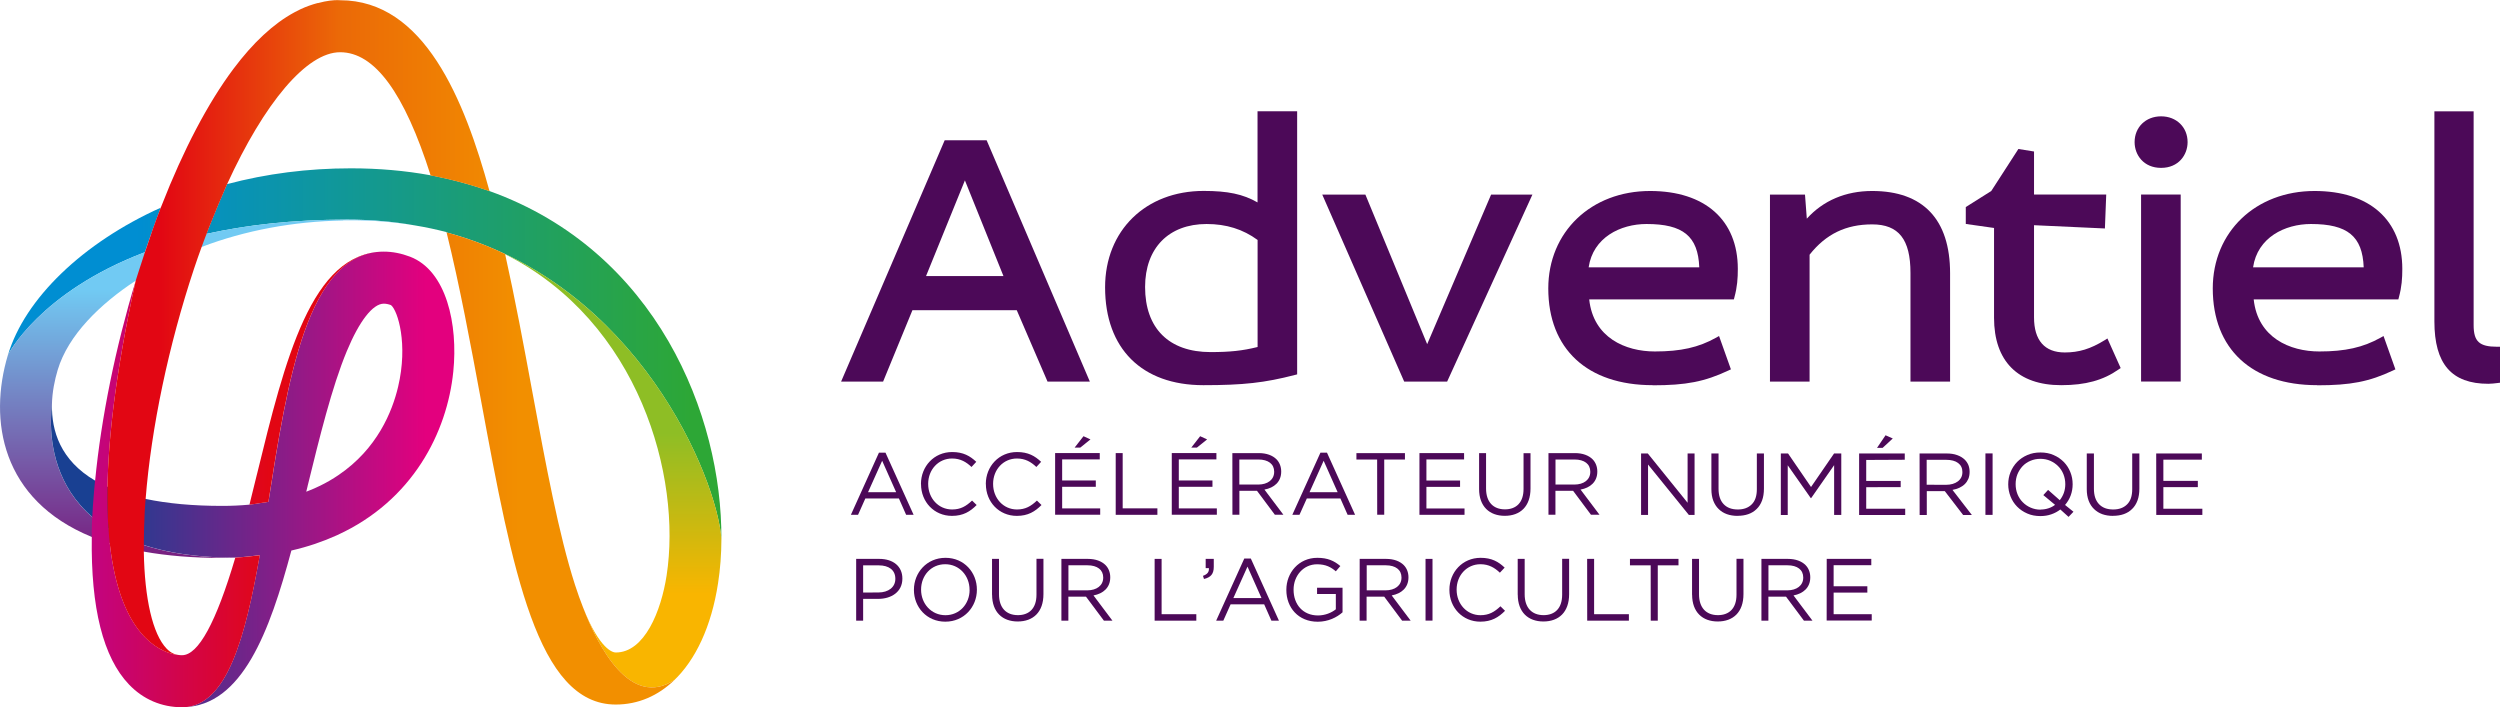
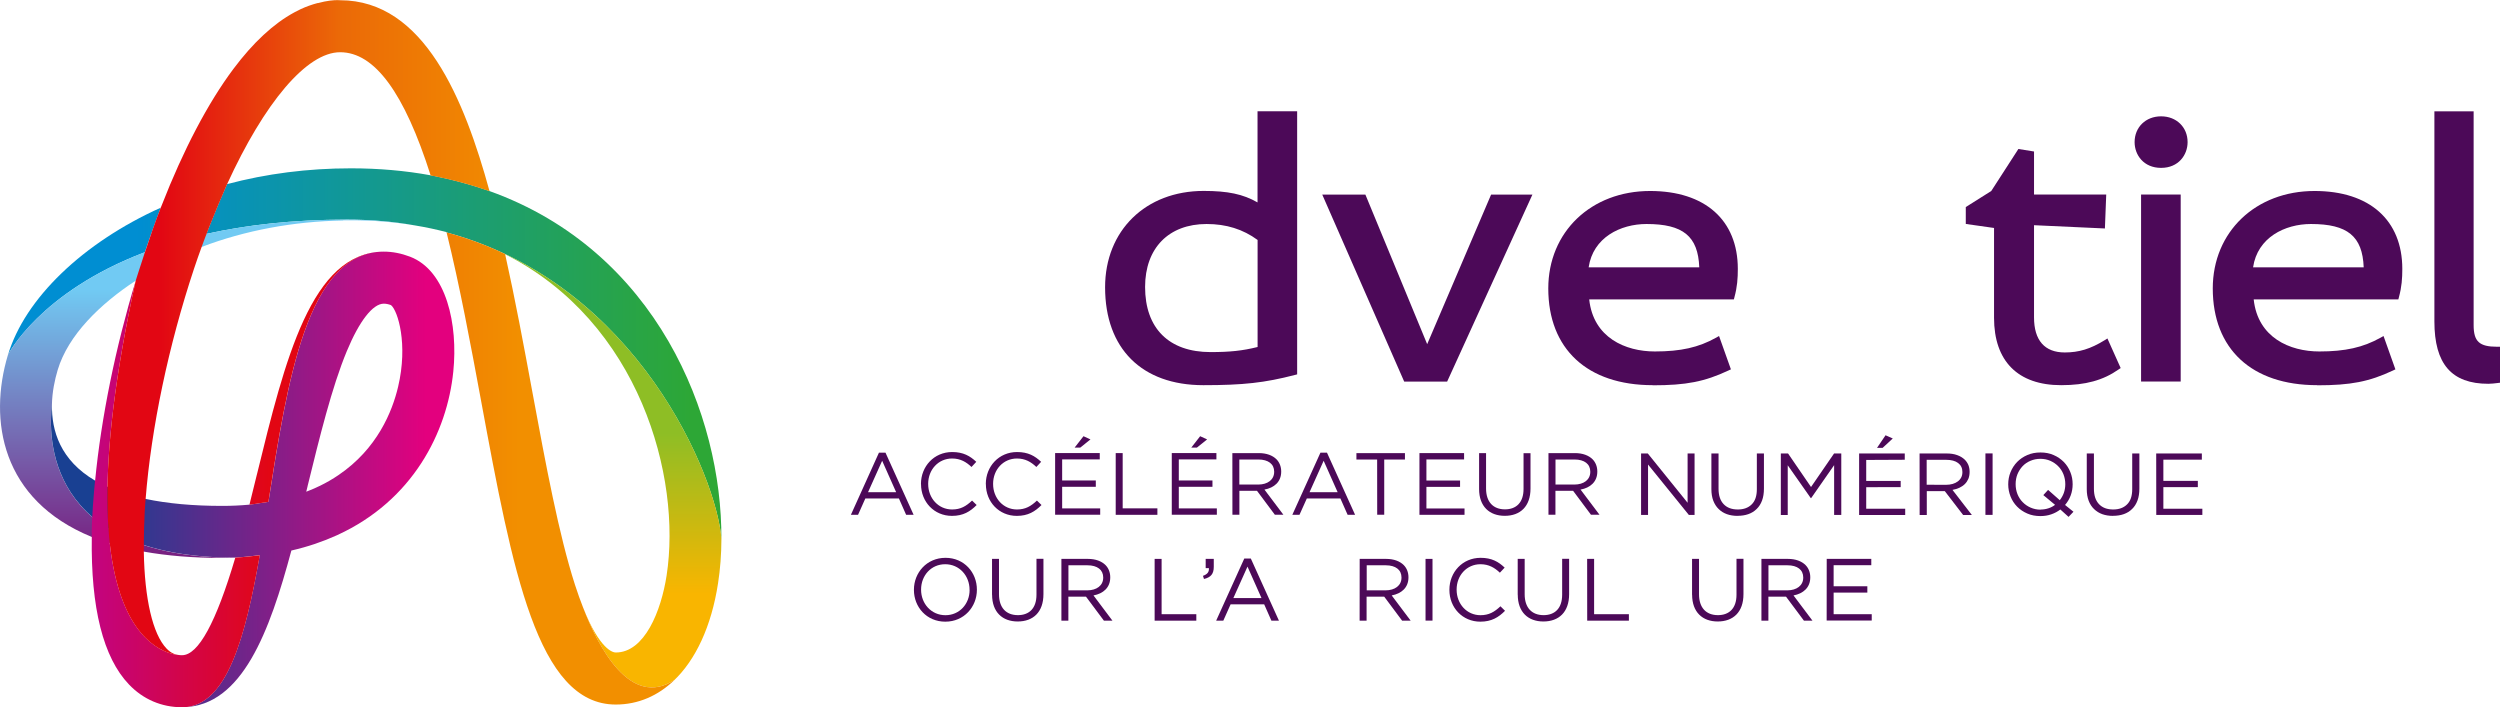
<svg xmlns="http://www.w3.org/2000/svg" id="svg90821" version="1.1" viewBox="0 0 39.82 11.265" height="11.265mm" width="39.82mm">
  <defs id="defs90815">
    <linearGradient x1="0" y1="0" x2="1" y2="0" gradientUnits="userSpaceOnUse" gradientTransform="matrix(10.891,0,0,10.891,-123.557,289.759)" spreadMethod="pad" id="linearGradient59336">
      <stop style="stop-opacity:1;stop-color:#008ed2" offset="0" id="stop59328" />
      <stop style="stop-opacity:1;stop-color:#008ed2" offset="0.189" id="stop59330" />
      <stop style="stop-opacity:1;stop-color:#2da736" offset="1" id="stop59332" />
      <stop style="stop-opacity:1;stop-color:#2da736" offset="1" id="stop59334" />
    </linearGradient>
    <linearGradient x1="0" y1="0" x2="1" y2="0" gradientUnits="userSpaceOnUse" gradientTransform="matrix(10.891,0,0,10.891,-123.557,290.91)" spreadMethod="pad" id="linearGradient59356">
      <stop style="stop-opacity:1;stop-color:#008ed2" offset="0" id="stop59348" />
      <stop style="stop-opacity:1;stop-color:#008ed2" offset="0.189" id="stop59350" />
      <stop style="stop-opacity:1;stop-color:#2da736" offset="1" id="stop59352" />
      <stop style="stop-opacity:1;stop-color:#2da736" offset="1" id="stop59354" />
    </linearGradient>
    <linearGradient x1="0" y1="0" x2="1" y2="0" gradientUnits="userSpaceOnUse" gradientTransform="matrix(0,4.249,-4.249,0,-120.364,289.814)" spreadMethod="pad" id="linearGradient59468">
      <stop style="stop-opacity:1;stop-color:#71caf3" offset="0" id="stop59460" />
      <stop style="stop-opacity:1;stop-color:#71caf3" offset="0.018" id="stop59462" />
      <stop style="stop-opacity:1;stop-color:#782181" offset="0.991" id="stop59464" />
      <stop style="stop-opacity:1;stop-color:#782181" offset="1" id="stop59466" />
    </linearGradient>
    <linearGradient x1="0" y1="0" x2="1" y2="0" gradientUnits="userSpaceOnUse" gradientTransform="matrix(5.261,0,0,5.261,-122.085,292.916)" spreadMethod="pad" id="linearGradient59488">
      <stop style="stop-opacity:1;stop-color:#194092" offset="0" id="stop59480" />
      <stop style="stop-opacity:1;stop-color:#194092" offset="0.012" id="stop59482" />
      <stop style="stop-opacity:1;stop-color:#e3007e" offset="0.986" id="stop59484" />
      <stop style="stop-opacity:1;stop-color:#e3007e" offset="1" id="stop59486" />
    </linearGradient>
    <linearGradient x1="0" y1="0" x2="1" y2="0" gradientUnits="userSpaceOnUse" gradientTransform="matrix(2.834,0,0,2.834,-122.192,291.303)" spreadMethod="pad" id="linearGradient59506">
      <stop style="stop-opacity:1;stop-color:#c3047f" offset="0" id="stop59500" />
      <stop style="stop-opacity:1;stop-color:#c3047f" offset="0.007" id="stop59502" />
      <stop style="stop-opacity:1;stop-color:#e20613" offset="1" id="stop59504" />
    </linearGradient>
    <linearGradient x1="0" y1="0" x2="1" y2="0" gradientUnits="userSpaceOnUse" gradientTransform="matrix(2.835,0,0,2.835,-122.192,293.146)" spreadMethod="pad" id="linearGradient59524">
      <stop style="stop-opacity:1;stop-color:#c3047f" offset="0" id="stop59518" />
      <stop style="stop-opacity:1;stop-color:#c3047f" offset="0.007" id="stop59520" />
      <stop style="stop-opacity:1;stop-color:#e20613" offset="1" id="stop59522" />
    </linearGradient>
    <linearGradient x1="0" y1="0" x2="1" y2="0" gradientUnits="userSpaceOnUse" gradientTransform="matrix(6.567,0,0,6.567,-121.498,290.497)" spreadMethod="pad" id="linearGradient59546">
      <stop style="stop-opacity:1;stop-color:#e20613" offset="0" id="stop59536" />
      <stop style="stop-opacity:1;stop-color:#e20613" offset="0.054" id="stop59538" />
      <stop style="stop-opacity:1;stop-color:#eb6907" offset="0.491" id="stop59540" />
      <stop style="stop-opacity:1;stop-color:#f28f00" offset="0.927" id="stop59542" />
      <stop style="stop-opacity:1;stop-color:#f28f00" offset="1" id="stop59544" />
    </linearGradient>
    <linearGradient x1="0" y1="0" x2="1" y2="0" gradientUnits="userSpaceOnUse" gradientTransform="matrix(0,-3.104,3.104,0,-113.908,294.782)" spreadMethod="pad" id="linearGradient59566">
      <stop style="stop-opacity:1;stop-color:#f9b500" offset="0" id="stop59558" />
      <stop style="stop-opacity:1;stop-color:#f9b500" offset="0.014" id="stop59560" />
      <stop style="stop-opacity:1;stop-color:#8ebe25" offset="0.836" id="stop59562" />
      <stop style="stop-opacity:1;stop-color:#8ebe25" offset="1" id="stop59564" />
    </linearGradient>
    <linearGradient x1="0" y1="0" x2="1" y2="0" gradientUnits="userSpaceOnUse" gradientTransform="matrix(6.566,0,0,6.566,-121.498,292.74)" spreadMethod="pad" id="linearGradient59588">
      <stop style="stop-opacity:1;stop-color:#e20613" offset="0" id="stop59578" />
      <stop style="stop-opacity:1;stop-color:#e20613" offset="0.054" id="stop59580" />
      <stop style="stop-opacity:1;stop-color:#eb6907" offset="0.491" id="stop59582" />
      <stop style="stop-opacity:1;stop-color:#f28f00" offset="0.927" id="stop59584" />
      <stop style="stop-opacity:1;stop-color:#f28f00" offset="1" id="stop59586" />
    </linearGradient>
  </defs>
  <g transform="translate(123.676,-285.278)" id="layer1">
-     <path d="m -107.693,289.675 -0.614,-1.524 -0.619,1.524 z m 0.702,1.681 -0.49,-1.137 h -1.662 l -0.467,1.137 h -0.669 l 1.65,-3.844 h 0.668 l 1.644,3.844" style="display:inline;fill:#4c0958;fill-opacity:1;fill-rule:nonzero;stroke:none;stroke-width:0.035" id="path59282" />
    <path d="m -104.457,288.846 c -0.604,0 -0.98,0.384 -0.98,1.003 0,0.659 0.38,1.037 1.043,1.037 0.307,0 0.508,-0.021 0.749,-0.081 v -1.705 c -0.233,-0.171 -0.499,-0.254 -0.812,-0.254 m -0.052,2.567 c -0.98,0 -1.565,-0.583 -1.565,-1.559 0,-0.904 0.646,-1.535 1.57,-1.535 0.383,0 0.626,0.05 0.858,0.183 v -1.452 h 0.631 v 4.191 l -0.035,0.009 c -0.482,0.125 -0.823,0.163 -1.46,0.163" style="display:inline;fill:#4c0958;fill-opacity:1;fill-rule:nonzero;stroke:none;stroke-width:0.035" id="path59284" />
    <path d="m -101.31,291.356 -1.305,-2.978 h 0.687 l 0.984,2.382 1.018,-2.382 h 0.658 l -1.358,2.978" style="display:inline;fill:#4c0958;fill-opacity:1;fill-rule:nonzero;stroke:none;stroke-width:0.035" id="path59286" />
    <path d="m -96.61,289.536 c -0.019,-0.496 -0.258,-0.69 -0.84,-0.69 -0.415,0 -0.852,0.214 -0.922,0.69 z m -0.742,1.877 c -1.041,0 -1.663,-0.576 -1.663,-1.541 0,-0.9 0.682,-1.552 1.622,-1.552 0.875,0 1.397,0.464 1.397,1.241 0,0.151 -0.009,0.286 -0.054,0.451 l -0.009,0.035 h -2.304 c 0.065,0.61 0.577,0.829 1.045,0.829 0.414,0 0.697,-0.064 0.975,-0.219 l 0.048,-0.027 0.189,0.531 -0.039,0.018 c -0.379,0.178 -0.673,0.236 -1.208,0.236" style="display:inline;fill:#4c0958;fill-opacity:1;fill-rule:nonzero;stroke:none;stroke-width:0.035" id="path59288" />
-     <path d="m -93.246,291.356 v -1.732 c 0,-0.534 -0.188,-0.772 -0.61,-0.772 -0.418,0 -0.736,0.153 -0.997,0.483 v 2.021 h -0.631 v -2.978 h 0.558 l 0.029,0.383 c 0.261,-0.289 0.618,-0.441 1.041,-0.441 0.812,0 1.241,0.453 1.241,1.31 v 1.726" style="display:inline;fill:#4c0958;fill-opacity:1;fill-rule:nonzero;stroke:none;stroke-width:0.035" id="path59290" />
    <path d="m -90.846,291.413 c -0.689,0 -1.069,-0.382 -1.069,-1.074 v -1.43 l -0.45,-0.064 v -0.269 l 0.406,-0.256 0.432,-0.669 0.249,0.04 v 0.686 h 1.15 l -0.021,0.54 -1.129,-0.052 v 1.468 c 0,0.366 0.169,0.559 0.49,0.559 0.226,0 0.41,-0.057 0.633,-0.194 l 0.046,-0.029 0.211,0.471 -0.032,0.022 c -0.246,0.173 -0.528,0.251 -0.915,0.251" style="display:inline;fill:#4c0958;fill-opacity:1;fill-rule:nonzero;stroke:none;stroke-width:0.035" id="path59292" />
    <path d="m -89.254,287.952 c -0.278,0 -0.422,-0.206 -0.422,-0.41 0,-0.238 0.177,-0.411 0.422,-0.411 0.244,0 0.422,0.173 0.422,0.411 0,0.204 -0.145,0.41 -0.422,0.41 m -0.319,0.425 h 0.631 v 2.978 h -0.631 z" style="display:inline;fill:#4c0958;fill-opacity:1;fill-rule:nonzero;stroke:none;stroke-width:0.035" id="path59294" />
    <path d="m -86.027,289.536 c -0.019,-0.496 -0.258,-0.69 -0.84,-0.69 -0.415,0 -0.852,0.214 -0.922,0.69 z m -0.742,1.877 c -1.041,0 -1.662,-0.576 -1.662,-1.541 0,-0.9 0.682,-1.552 1.622,-1.552 0.875,0 1.397,0.464 1.397,1.241 0,0.151 -0.009,0.286 -0.054,0.451 l -0.009,0.035 h -2.304 c 0.065,0.61 0.577,0.829 1.045,0.829 0.414,0 0.696,-0.064 0.975,-0.219 l 0.048,-0.027 0.189,0.531 -0.038,0.018 c -0.379,0.178 -0.673,0.236 -1.209,0.236" style="display:inline;fill:#4c0958;fill-opacity:1;fill-rule:nonzero;stroke:none;stroke-width:0.035" id="path59296" />
    <path d="m -84.041,291.391 c -0.587,0 -0.86,-0.316 -0.86,-0.993 v -3.347 h 0.625 v 3.405 c 0,0.262 0.091,0.345 0.374,0.345 h 0.047 v 0.573 l -0.041,0.005 c -0.051,0.006 -0.098,0.012 -0.144,0.012" style="display:inline;fill:#4c0958;fill-opacity:1;fill-rule:nonzero;stroke:none;stroke-width:0.035" id="path59298" />
    <path d="m -123.55,290.932 c 0,0 0.499,-0.998 2.181,-1.636 v 0 c 0.135,-0.401 0.253,-0.71 0.253,-0.71 v 0 c -1.238,0.558 -2.164,1.446 -2.433,2.346" style="fill:url(#linearGradient59336);fill-opacity:1;fill-rule:nonzero;stroke:none;stroke-width:0.035" id="path59338" />
    <path d="m -120.06,288.211 c 0,0 -0.181,0.41 -0.329,0.793 v 0 c 0.627,-0.14 1.368,-0.228 2.242,-0.228 v 0 c 0.384,0 0.747,0.033 1.089,0.094 v 0 c 0.169,0.028 0.333,0.063 0.493,0.105 v 0 c 6.7e-4,0.001 0.001,0.003 0.001,0.005 v 0 c 3.055,0.826 4.307,3.918 4.378,4.88 v 0 c 0.012,-1.96 -1.028,-4.583 -3.694,-5.539 v 0 c -0.494,-0.175 -0.938,-0.251 -0.938,-0.251 v 0 c -0.404,-0.074 -0.829,-0.111 -1.268,-0.111 v 0 c -0.686,0 -1.347,0.085 -1.974,0.252" style="fill:url(#linearGradient59356);fill-opacity:1;fill-rule:nonzero;stroke:none;stroke-width:0.035" id="path59358" />
    <path d="m -123.55,290.932 c -0.312,1.038 -0.106,2.309 1.335,2.898 v 0 c 0,0 0.48,0.177 0.829,0.234 v 0 c 0.373,0.067 0.791,0.101 1.248,0.101 v 0 c 0.07,0 0.139,-0.002 0.208,-0.004 v 0 c -3.022,0 -2.98,-1.94 -2.919,-2.436 v 0 c 0.004,-0.204 0.045,-0.398 0.092,-0.555 v 0 c 0.167,-0.557 0.678,-1.051 1.241,-1.421 v 0 c 0,0 0.647,-0.385 1.05,-0.537 v 0 c 0.692,-0.264 1.466,-0.408 2.255,-0.422 v 0 l 8.5e-4,-0.002 c 0.041,-7.1e-4 0.083,-10e-4 0.124,-10e-4 v 0 c 0.353,0 0.694,0.027 1.019,0.081 v 0 c -0.34,-0.06 -0.699,-0.092 -1.081,-0.092 v 0 c -4.325,0 -5.402,2.155 -5.403,2.156 m 6.492,-2.062 c 0.002,2.5e-4 0.004,6.7e-4 0.006,6.7e-4 v 0 c -0.005,-6.7e-4 -0.01,-0.002 -0.015,-0.002 v 0 c 0.003,3.8e-4 0.005,6.7e-4 0.008,0.002" style="fill:url(#linearGradient59468);fill-opacity:1;fill-rule:nonzero;stroke:none;stroke-width:0.035" id="path59470" />
    <path d="m -119.4,293.271 c -0.169,0.029 -0.302,0.045 -0.302,0.045 v 0 c -0.14,0.013 -0.285,0.02 -0.435,0.02 v 0 c -0.46,0 -0.869,-0.037 -1.219,-0.111 v 0 c -0.01,-0.002 -0.02,-0.004 -0.031,-0.007 v 0 c -0.454,-0.096 -0.775,-0.285 -0.775,-0.285 v 0 c -0.551,-0.323 -0.695,-0.792 -0.686,-1.211 v 0 c -0.061,0.493 -0.108,2.438 2.919,2.438 v 0 c 0,0 0.159,-0.009 0.39,-0.039 v 0 c -0.231,1.318 -0.524,2.396 -1.213,2.421 v 0 c 0.934,-0.021 1.372,-1.208 1.717,-2.495 v 0 c 0.262,-0.06 0.502,-0.142 0.72,-0.241 v 0 c 0.003,-0.001 0.007,-0.003 0.011,-0.005 v 0 c 1.205,-0.551 1.75,-1.64 1.848,-2.603 v 0 c 0.077,-0.751 -0.107,-1.608 -0.688,-1.831 v 0 c -0.141,-0.054 -0.282,-0.081 -0.419,-0.081 v 0 c -1.219,0 -1.533,2.059 -1.837,3.983 m 0.622,-0.243 c 0.191,-0.777 0.387,-1.581 0.627,-2.157 v 0 c 0.199,-0.479 0.414,-0.754 0.588,-0.754 v 0 c 0.034,0 0.072,0.007 0.115,0.023 v 0 c 0.109,0.088 0.274,0.622 0.113,1.301 v 0 c -0.093,0.395 -0.333,0.988 -0.948,1.405 v 0 c -0.092,0.063 -0.193,0.122 -0.303,0.175 v 0 c -0.002,7e-4 -0.004,0.002 -0.005,0.002 v 0 c -0.021,0.01 -0.041,0.02 -0.062,0.029 v 0 c -9.9e-4,6.7e-4 -0.002,0.001 -0.003,0.001 v 0 c -0.021,0.009 -0.042,0.019 -0.063,0.028 v 0 c -0.005,0.002 -0.009,0.004 -0.014,0.005 v 0 c -0.021,0.009 -0.043,0.018 -0.065,0.026 v 0 c 0.007,-0.029 0.014,-0.057 0.021,-0.086" style="fill:url(#linearGradient59488);fill-opacity:1;fill-rule:nonzero;stroke:none;stroke-width:0.035" id="path59490" />
    <path d="m -119.583,292.831 c -0.039,0.161 -0.079,0.324 -0.12,0.486 v 0 c 0,0 0.134,-0.017 0.302,-0.045 v 0 c 0.303,-1.924 0.618,-3.983 1.837,-3.983 v 0 c -1.152,0 -1.573,1.721 -2.019,3.543" style="fill:url(#linearGradient59506);fill-opacity:1;fill-rule:nonzero;stroke:none;stroke-width:0.035" id="path59508" />
    <path d="m -122.162,292.934 c -0.015,0.147 -0.06,0.645 -0.052,0.898 v 0 c -0.017,1.13 0.182,1.919 0.592,2.348 v 0 c 0.227,0.238 0.52,0.363 0.846,0.363 v 0 h 0.025 c 0.689,-0.025 0.982,-1.103 1.213,-2.421 v 0 c -0.231,0.029 -0.39,0.038 -0.39,0.038 v 0 c -0.305,1.031 -0.589,1.554 -0.848,1.554 v 0 c 0,0 -2.08,0.123 -0.738,-5.966 v 0 c -0.322,1.065 -0.55,2.182 -0.647,3.185" style="fill:url(#linearGradient59524);fill-opacity:1;fill-rule:nonzero;stroke:none;stroke-width:0.035" id="path59526" />
    <path d="m -118.615,285.326 c -0.091,0.024 -0.182,0.056 -0.272,0.098 v 0 h -4.3e-4 c -0.033,0.016 -0.067,0.033 -0.1,0.051 v 0 c -8.5e-4,4.3e-4 -8.5e-4,4.3e-4 -0.002,0.001 v 0 c -0.33,0.179 -0.654,0.479 -0.969,0.9 v 0 c -0.404,0.54 -0.797,1.288 -1.142,2.173 v 0 c -0.005,0.012 -0.009,0.024 -0.015,0.037 v 0 c -0.156,0.387 -0.399,1.163 -0.399,1.163 v 0 c -1.342,6.09 0.738,5.966 0.738,5.966 v 0 c -0.101,0 -0.175,-0.032 -0.247,-0.107 v 0 c -0.221,-0.231 -0.349,-0.792 -0.362,-1.543 v 0 c -2.5e-4,-0.578 0.029,-0.838 0.029,-0.838 v 0 c 0.089,-1.135 0.367,-2.452 0.77,-3.666 v 0 c 0.041,-0.122 0.081,-0.238 0.121,-0.347 v 0 c 0.154,-0.424 0.406,-1.001 0.406,-1.001 v 0 c 0.595,-1.301 1.269,-2.103 1.801,-2.103 v 0 c 0.549,0 1.023,0.644 1.442,1.963 v 0 c 0,0 0.445,0.076 0.938,0.251 v 0 c -0.401,-1.462 -1.041,-3.042 -2.38,-3.042 v 0 c 0,0 -0.015,-0.002 -0.042,-0.002 v 0 c -0.056,0 -0.165,0.007 -0.314,0.048" style="fill:url(#linearGradient59546);fill-opacity:1;fill-rule:nonzero;stroke:none;stroke-width:0.035" id="path59548" />
    <path d="m -115.63,289.328 c 2.142,1.082 2.813,3.546 2.572,5.115 v 0 c -0.087,0.567 -0.351,1.228 -0.81,1.228 v 0 c -0.044,0 -0.253,-0.04 -0.523,-0.72 v 0 c 0.246,0.639 0.756,1.618 1.458,1.157 v 0 c -0.005,0.004 -0.009,0.009 -0.013,0.013 v 0 c 0.35,-0.331 0.602,-0.867 0.707,-1.552 v 0 c 0.035,-0.223 0.053,-0.461 0.054,-0.711 v 0 c -0.065,-0.859 -1.067,-3.407 -3.446,-4.535 v 0 z m 2.572,6.889 c 0.038,-0.03 0.076,-0.062 0.112,-0.097 v 0 c -0.036,0.035 -0.074,0.067 -0.112,0.097" style="fill:url(#linearGradient59566);fill-opacity:1;fill-rule:nonzero;stroke:none;stroke-width:0.035" id="path59568" />
    <path d="m -116.012,291.669 c 0.5,2.699 0.895,4.831 2.144,4.831 v 0 c 0.356,0 0.674,-0.139 0.936,-0.392 v 0 c -0.702,0.461 -1.213,-0.518 -1.458,-1.157 v 0 c -0.041,-0.104 -0.084,-0.223 -0.128,-0.359 v 0 c -0.259,-0.805 -0.463,-1.907 -0.679,-3.073 v 0 c -0.135,-0.731 -0.274,-1.479 -0.433,-2.191 v 0 l -0.007,-0.007 c -0.289,-0.137 -0.597,-0.252 -0.926,-0.341 v 0 c 0.209,0.845 0.383,1.781 0.551,2.689" style="fill:url(#linearGradient59588);fill-opacity:1;fill-rule:nonzero;stroke:none;stroke-width:0.035" id="path59590" />
    <path d="m -109.402,293.118 -0.223,-0.501 -0.225,0.501 z m -0.274,-0.63 h 0.104 l 0.448,0.99 h -0.119 l -0.115,-0.26 h -0.535 l -0.116,0.26 h -0.114" style="display:inline;fill:#4c0958;fill-opacity:1;fill-rule:nonzero;stroke:none;stroke-width:0.035" id="path59592" />
    <path d="m -109.007,292.989 v -0.003 c 0,-0.278 0.208,-0.508 0.497,-0.508 0.178,0 0.285,0.063 0.384,0.156 l -0.076,0.082 c -0.083,-0.079 -0.176,-0.135 -0.309,-0.135 -0.218,0 -0.381,0.177 -0.381,0.403 v 0.003 c 0,0.228 0.164,0.406 0.381,0.406 0.135,0 0.223,-0.052 0.318,-0.142 l 0.073,0.071 c -0.103,0.104 -0.215,0.173 -0.393,0.173 -0.284,0 -0.493,-0.223 -0.493,-0.505" style="display:inline;fill:#4c0958;fill-opacity:1;fill-rule:nonzero;stroke:none;stroke-width:0.035" id="path59594" />
    <path d="m -107.974,292.989 v -0.003 c 0,-0.278 0.208,-0.508 0.497,-0.508 0.179,0 0.285,0.063 0.384,0.156 l -0.076,0.082 c -0.083,-0.079 -0.176,-0.135 -0.309,-0.135 -0.217,0 -0.38,0.177 -0.38,0.403 v 0.003 c 0,0.228 0.164,0.406 0.38,0.406 0.135,0 0.223,-0.052 0.318,-0.142 l 0.073,0.071 c -0.103,0.104 -0.215,0.173 -0.393,0.173 -0.284,0 -0.493,-0.223 -0.493,-0.505" style="display:inline;fill:#4c0958;fill-opacity:1;fill-rule:nonzero;stroke:none;stroke-width:0.035" id="path59596" />
    <path d="m -106.418,292.226 0.111,0.051 -0.162,0.13 h -0.09 z m -0.452,0.268 h 0.711 v 0.101 h -0.599 v 0.336 h 0.536 v 0.101 h -0.536 v 0.344 h 0.606 v 0.101 h -0.718" style="display:inline;fill:#4c0958;fill-opacity:1;fill-rule:nonzero;stroke:none;stroke-width:0.035" id="path59598" />
    <path d="m -105.905,292.495 h 0.111 v 0.88 h 0.553 v 0.103 h -0.664" style="display:inline;fill:#4c0958;fill-opacity:1;fill-rule:nonzero;stroke:none;stroke-width:0.035" id="path59600" />
    <path d="m -104.56,292.226 0.111,0.051 -0.162,0.13 h -0.09 z m -0.452,0.268 h 0.711 v 0.101 h -0.599 v 0.336 h 0.536 v 0.101 h -0.536 v 0.344 h 0.606 v 0.101 h -0.718" style="display:inline;fill:#4c0958;fill-opacity:1;fill-rule:nonzero;stroke:none;stroke-width:0.035" id="path59602" />
    <path d="m -103.634,292.996 c 0.147,0 0.253,-0.076 0.253,-0.202 v -0.003 c 0,-0.121 -0.093,-0.194 -0.252,-0.194 h -0.303 v 0.399 z m -0.413,-0.501 h 0.423 c 0.121,0 0.218,0.037 0.279,0.098 0.048,0.048 0.076,0.117 0.076,0.194 v 0.003 c 0,0.163 -0.112,0.258 -0.267,0.286 l 0.302,0.401 h -0.136 l -0.285,-0.382 h -0.28 v 0.382 h -0.111" style="display:inline;fill:#4c0958;fill-opacity:1;fill-rule:nonzero;stroke:none;stroke-width:0.035" id="path59604" />
    <path d="m -102.37,293.118 -0.223,-0.501 -0.225,0.501 z m -0.274,-0.63 h 0.104 l 0.448,0.99 h -0.119 l -0.115,-0.26 h -0.535 l -0.117,0.26 h -0.114" style="display:inline;fill:#4c0958;fill-opacity:1;fill-rule:nonzero;stroke:none;stroke-width:0.035" id="path59606" />
    <path d="m -101.741,292.597 h -0.33 v -0.102 h 0.773 v 0.102 h -0.33 v 0.88 h -0.112" style="display:inline;fill:#4c0958;fill-opacity:1;fill-rule:nonzero;stroke:none;stroke-width:0.035" id="path59608" />
    <path d="m -101.067,292.495 h 0.711 v 0.101 h -0.6 v 0.336 h 0.536 v 0.101 h -0.536 v 0.344 h 0.607 v 0.101 h -0.718" style="display:inline;fill:#4c0958;fill-opacity:1;fill-rule:nonzero;stroke:none;stroke-width:0.035" id="path59610" />
    <path d="m -100.117,293.066 v -0.571 h 0.111 v 0.564 c 0,0.212 0.112,0.332 0.301,0.332 0.181,0 0.296,-0.11 0.296,-0.324 v -0.571 h 0.111 v 0.563 c 0,0.286 -0.164,0.435 -0.41,0.435 -0.243,0 -0.409,-0.149 -0.409,-0.427" style="display:inline;fill:#4c0958;fill-opacity:1;fill-rule:nonzero;stroke:none;stroke-width:0.035" id="path59612" />
    <path d="m -98.599,292.996 c 0.148,0 0.253,-0.076 0.253,-0.202 v -0.003 c 0,-0.121 -0.092,-0.194 -0.251,-0.194 h -0.303 v 0.399 z m -0.413,-0.501 h 0.423 c 0.121,0 0.218,0.037 0.279,0.098 0.048,0.048 0.076,0.117 0.076,0.194 v 0.003 c 0,0.163 -0.113,0.258 -0.267,0.286 l 0.302,0.401 h -0.136 l -0.285,-0.382 h -0.281 v 0.382 h -0.111" style="display:inline;fill:#4c0958;fill-opacity:1;fill-rule:nonzero;stroke:none;stroke-width:0.035" id="path59614" />
-     <path d="m -109.685,294.715 c 0.163,0 0.27,-0.087 0.27,-0.216 v -0.003 c 0,-0.14 -0.105,-0.213 -0.264,-0.213 h -0.249 v 0.433 z m -0.354,-0.535 h 0.368 c 0.221,0 0.368,0.118 0.368,0.312 v 0.003 c 0,0.212 -0.177,0.322 -0.386,0.322 h -0.239 v 0.347 h -0.111" style="display:inline;fill:#4c0958;fill-opacity:1;fill-rule:nonzero;stroke:none;stroke-width:0.035" id="path59616" />
    <path d="m -108.233,294.674 v -0.003 c 0,-0.223 -0.163,-0.406 -0.388,-0.406 -0.224,0 -0.384,0.18 -0.384,0.403 v 0.003 c 0,0.223 0.163,0.406 0.388,0.406 0.224,0 0.385,-0.18 0.385,-0.403 m -0.887,0 v -0.003 c 0,-0.271 0.204,-0.508 0.503,-0.508 0.299,0 0.5,0.235 0.5,0.506 v 0.003 c 0,0.271 -0.204,0.508 -0.503,0.508 -0.299,0 -0.5,-0.234 -0.5,-0.505" style="display:inline;fill:#4c0958;fill-opacity:1;fill-rule:nonzero;stroke:none;stroke-width:0.035" id="path59618" />
    <path d="m -107.875,294.752 v -0.572 h 0.111 v 0.564 c 0,0.212 0.112,0.332 0.301,0.332 0.181,0 0.296,-0.11 0.296,-0.325 v -0.572 h 0.111 v 0.563 c 0,0.286 -0.164,0.435 -0.41,0.435 -0.243,0 -0.408,-0.149 -0.408,-0.427" style="display:inline;fill:#4c0958;fill-opacity:1;fill-rule:nonzero;stroke:none;stroke-width:0.035" id="path59620" />
    <path d="m -106.357,294.681 c 0.147,0 0.253,-0.076 0.253,-0.202 v -0.003 c 0,-0.121 -0.093,-0.194 -0.251,-0.194 h -0.303 v 0.399 z m -0.413,-0.501 h 0.423 c 0.121,0 0.218,0.037 0.279,0.098 0.048,0.048 0.076,0.116 0.076,0.194 v 0.003 c 0,0.163 -0.112,0.258 -0.267,0.287 l 0.302,0.402 h -0.136 l -0.285,-0.382 h -0.281 v 0.382 h -0.111" style="display:inline;fill:#4c0958;fill-opacity:1;fill-rule:nonzero;stroke:none;stroke-width:0.035" id="path59622" />
    <path d="m -105.285,294.18 h 0.111 v 0.881 h 0.553 v 0.103 h -0.664" style="display:inline;fill:#4c0958;fill-opacity:1;fill-rule:nonzero;stroke:none;stroke-width:0.035" id="path59624" />
    <path d="m -104.515,294.45 c 0.07,-0.025 0.1,-0.062 0.094,-0.123 h -0.051 v -0.147 h 0.129 v 0.127 c 0,0.114 -0.049,0.168 -0.156,0.193" style="display:inline;fill:#4c0958;fill-opacity:1;fill-rule:nonzero;stroke:none;stroke-width:0.035" id="path59626" />
    <path d="m -103.583,294.804 -0.223,-0.501 -0.225,0.501 z m -0.274,-0.63 h 0.104 l 0.448,0.99 h -0.12 l -0.115,-0.26 h -0.535 l -0.116,0.26 h -0.114" style="display:inline;fill:#4c0958;fill-opacity:1;fill-rule:nonzero;stroke:none;stroke-width:0.035" id="path59628" />
-     <path d="m -103.187,294.674 v -0.003 c 0,-0.27 0.198,-0.508 0.493,-0.508 0.166,0 0.268,0.048 0.367,0.131 l -0.072,0.084 c -0.076,-0.066 -0.16,-0.112 -0.299,-0.112 -0.218,0 -0.374,0.184 -0.374,0.403 v 0.003 c 0,0.235 0.15,0.409 0.389,0.409 0.112,0 0.216,-0.043 0.284,-0.098 v -0.244 h -0.299 v -0.1 h 0.406 v 0.392 c -0.091,0.081 -0.229,0.15 -0.395,0.15 -0.309,0 -0.5,-0.225 -0.5,-0.505" style="display:inline;fill:#4c0958;fill-opacity:1;fill-rule:nonzero;stroke:none;stroke-width:0.035" id="path59630" />
    <path d="m -101.606,294.681 c 0.147,0 0.253,-0.076 0.253,-0.202 v -0.003 c 0,-0.121 -0.092,-0.194 -0.251,-0.194 h -0.303 v 0.399 z m -0.413,-0.501 h 0.422 c 0.121,0 0.218,0.037 0.279,0.098 0.048,0.048 0.076,0.116 0.076,0.194 v 0.003 c 0,0.163 -0.112,0.258 -0.267,0.287 l 0.302,0.402 h -0.136 l -0.285,-0.382 h -0.281 v 0.382 h -0.111" style="display:inline;fill:#4c0958;fill-opacity:1;fill-rule:nonzero;stroke:none;stroke-width:0.035" id="path59632" />
    <path d="m -100.97,295.163 h 0.111 v -0.983 h -0.111 z" style="display:inline;fill:#4c0958;fill-opacity:1;fill-rule:nonzero;stroke:none;stroke-width:0.035" id="path59634" />
    <path d="m -100.59,294.674 v -0.003 c 0,-0.278 0.208,-0.508 0.497,-0.508 0.178,0 0.285,0.063 0.383,0.156 l -0.076,0.081 c -0.083,-0.079 -0.176,-0.135 -0.309,-0.135 -0.218,0 -0.38,0.177 -0.38,0.403 v 0.003 c 0,0.228 0.164,0.406 0.38,0.406 0.135,0 0.223,-0.052 0.318,-0.142 l 0.073,0.072 c -0.103,0.104 -0.215,0.173 -0.393,0.173 -0.284,0 -0.493,-0.223 -0.493,-0.505" style="display:inline;fill:#4c0958;fill-opacity:1;fill-rule:nonzero;stroke:none;stroke-width:0.035" id="path59636" />
    <path d="m -99.502,294.752 v -0.572 h 0.111 v 0.564 c 0,0.212 0.113,0.332 0.301,0.332 0.181,0 0.296,-0.11 0.296,-0.325 v -0.572 h 0.111 v 0.563 c 0,0.286 -0.164,0.435 -0.41,0.435 -0.243,0 -0.408,-0.149 -0.408,-0.427" style="display:inline;fill:#4c0958;fill-opacity:1;fill-rule:nonzero;stroke:none;stroke-width:0.035" id="path59638" />
    <path d="m -98.396,294.18 h 0.111 v 0.881 h 0.554 v 0.103 h -0.664" style="display:inline;fill:#4c0958;fill-opacity:1;fill-rule:nonzero;stroke:none;stroke-width:0.035" id="path59640" />
-     <path d="m -97.384,294.283 h -0.33 v -0.103 h 0.773 v 0.103 h -0.33 v 0.881 h -0.112" style="display:inline;fill:#4c0958;fill-opacity:1;fill-rule:nonzero;stroke:none;stroke-width:0.035" id="path59642" />
    <path d="m -96.725,294.752 v -0.572 h 0.111 v 0.564 c 0,0.212 0.112,0.332 0.301,0.332 0.181,0 0.296,-0.11 0.296,-0.325 v -0.572 h 0.111 v 0.563 c 0,0.286 -0.164,0.435 -0.41,0.435 -0.243,0 -0.408,-0.149 -0.408,-0.427" style="display:inline;fill:#4c0958;fill-opacity:1;fill-rule:nonzero;stroke:none;stroke-width:0.035" id="path59644" />
    <path d="m -95.207,294.681 c 0.147,0 0.253,-0.076 0.253,-0.202 v -0.003 c 0,-0.121 -0.092,-0.194 -0.251,-0.194 h -0.303 v 0.399 z m -0.413,-0.501 h 0.423 c 0.121,0 0.218,0.037 0.279,0.098 0.048,0.048 0.076,0.116 0.076,0.194 v 0.003 c 0,0.163 -0.113,0.258 -0.267,0.287 l 0.302,0.402 h -0.136 l -0.285,-0.382 h -0.281 v 0.382 h -0.111" style="display:inline;fill:#4c0958;fill-opacity:1;fill-rule:nonzero;stroke:none;stroke-width:0.035" id="path59646" />
    <path d="m -94.58,294.18 h 0.71 v 0.101 h -0.6 v 0.335 h 0.537 v 0.101 h -0.537 v 0.344 h 0.607 v 0.101 h -0.718" style="display:inline;fill:#4c0958;fill-opacity:1;fill-rule:nonzero;stroke:none;stroke-width:0.035" id="path59648" />
    <path d="m -97.537,292.501 h 0.107 l 0.634,0.785 v -0.785 h 0.111 v 0.979 h -0.091 l -0.65,-0.803 v 0.803 h -0.111" style="display:inline;fill:#4c0958;fill-opacity:1;fill-rule:nonzero;stroke:none;stroke-width:0.035" id="path59650" />
    <path d="m -95.999,293.495 c -0.062,0 -0.119,-0.009 -0.17,-0.027 -0.051,-0.018 -0.096,-0.046 -0.132,-0.082 -0.037,-0.035 -0.065,-0.08 -0.086,-0.133 -0.02,-0.053 -0.03,-0.114 -0.03,-0.183 v -0.569 h 0.114 v 0.562 c 0,0.107 0.027,0.188 0.081,0.245 0.054,0.057 0.129,0.085 0.226,0.085 0.093,0 0.167,-0.027 0.221,-0.081 0.055,-0.054 0.082,-0.134 0.082,-0.242 v -0.569 h 0.113 v 0.56 c 0,0.072 -0.01,0.135 -0.03,0.189 -0.02,0.054 -0.049,0.1 -0.086,0.135 -0.037,0.037 -0.081,0.064 -0.132,0.082 -0.051,0.018 -0.109,0.027 -0.172,0.027" style="display:inline;fill:#4c0958;fill-opacity:1;fill-rule:nonzero;stroke:none;stroke-width:0.035" id="path59652" />
    <path d="m -95.311,292.501 h 0.115 l 0.366,0.534 0.367,-0.534 h 0.115 v 0.979 h -0.114 v -0.793 l -0.366,0.525 h -0.006 l -0.367,-0.523 v 0.792 h -0.11" style="display:inline;fill:#4c0958;fill-opacity:1;fill-rule:nonzero;stroke:none;stroke-width:0.035" id="path59654" />
    <path d="m -93.643,292.211 0.115,0.051 -0.162,0.15 h -0.089 z m -0.421,0.29 h 0.727 v 0.1 l -0.614,0.003 v 0.334 h 0.549 v 0.099 l -0.549,10e-4 v 0.343 h 0.621 v 0.1 h -0.734" style="display:inline;fill:#4c0958;fill-opacity:1;fill-rule:nonzero;stroke:none;stroke-width:0.035" id="path59656" />
    <path d="m -92.678,293 c 0.037,0 0.072,-0.005 0.104,-0.014 0.032,-0.009 0.059,-0.023 0.082,-0.04 0.023,-0.017 0.041,-0.038 0.054,-0.063 0.013,-0.025 0.019,-0.053 0.019,-0.085 v -0.003 c 0,-0.061 -0.023,-0.108 -0.068,-0.142 -0.045,-0.034 -0.109,-0.051 -0.19,-0.051 h -0.311 v 0.397 z m -0.423,-0.499 h 0.433 c 0.062,0 0.117,0.008 0.166,0.026 0.048,0.017 0.088,0.041 0.12,0.072 0.025,0.024 0.044,0.053 0.058,0.085 0.013,0.033 0.02,0.069 0.02,0.108 v 0.003 c 0,0.041 -0.007,0.078 -0.02,0.11 -0.014,0.032 -0.032,0.06 -0.057,0.084 -0.024,0.024 -0.054,0.043 -0.087,0.059 -0.033,0.015 -0.07,0.026 -0.109,0.033 l 0.309,0.4 h -0.139 l -0.292,-0.38 h -0.003 -0.284 v 0.38 h -0.114" style="display:inline;fill:#4c0958;fill-opacity:1;fill-rule:nonzero;stroke:none;stroke-width:0.035" id="path59658" />
    <path d="m -92.052,293.479 h 0.114 v -0.979 h -0.114 z" style="display:inline;fill:#4c0958;fill-opacity:1;fill-rule:nonzero;stroke:none;stroke-width:0.035" id="path59660" />
    <path d="m -91.174,293.394 c 0.045,0 0.087,-0.007 0.126,-0.02 0.04,-0.013 0.074,-0.031 0.105,-0.055 l -0.187,-0.155 0.076,-0.083 0.186,0.164 c 0.028,-0.035 0.049,-0.073 0.065,-0.116 0.015,-0.043 0.023,-0.089 0.023,-0.137 v -0.002 c 0,-0.056 -0.01,-0.108 -0.029,-0.157 -0.02,-0.049 -0.047,-0.092 -0.083,-0.128 -0.035,-0.036 -0.077,-0.065 -0.126,-0.087 -0.048,-0.021 -0.101,-0.032 -0.159,-0.032 -0.058,0 -0.11,0.011 -0.159,0.032 -0.048,0.02 -0.09,0.049 -0.125,0.086 -0.034,0.037 -0.061,0.079 -0.081,0.127 -0.019,0.048 -0.029,0.101 -0.029,0.157 v 0.003 c 0,0.056 0.01,0.108 0.029,0.157 0.02,0.049 0.047,0.092 0.083,0.128 0.036,0.037 0.078,0.066 0.126,0.087 0.048,0.021 0.101,0.033 0.159,0.033 m 0.315,-0.003 c -0.043,0.033 -0.091,0.059 -0.144,0.077 -0.053,0.019 -0.111,0.028 -0.174,0.028 -0.077,0 -0.146,-0.013 -0.209,-0.041 -0.063,-0.027 -0.117,-0.064 -0.162,-0.11 -0.045,-0.046 -0.08,-0.1 -0.104,-0.161 -0.024,-0.061 -0.037,-0.125 -0.037,-0.193 v -0.002 c 0,-0.067 0.012,-0.132 0.037,-0.193 0.025,-0.061 0.06,-0.116 0.105,-0.162 0.045,-0.046 0.099,-0.083 0.162,-0.11 0.063,-0.028 0.133,-0.041 0.21,-0.041 0.077,0 0.146,0.013 0.209,0.041 0.063,0.027 0.116,0.064 0.162,0.11 0.045,0.046 0.08,0.1 0.104,0.161 0.025,0.061 0.037,0.125 0.037,0.192 0.001,9.5e-4 0.001,0.002 0,0.003 0,0.061 -0.01,0.12 -0.031,0.177 -0.021,0.057 -0.051,0.107 -0.09,0.152 l 0.134,0.108 -0.078,0.082" style="display:inline;fill:#4c0958;fill-opacity:1;fill-rule:nonzero;stroke:none;stroke-width:0.035" id="path59662" />
    <path d="m -90.02,293.495 c -0.062,0 -0.119,-0.009 -0.17,-0.027 -0.051,-0.018 -0.095,-0.046 -0.132,-0.082 -0.037,-0.035 -0.066,-0.08 -0.086,-0.133 -0.02,-0.053 -0.03,-0.114 -0.03,-0.183 v -0.569 h 0.114 v 0.562 c 0,0.107 0.027,0.188 0.081,0.245 0.054,0.057 0.129,0.085 0.226,0.085 0.093,0 0.167,-0.027 0.221,-0.081 0.055,-0.054 0.082,-0.134 0.082,-0.242 v -0.569 h 0.114 v 0.56 c 0,0.072 -0.01,0.135 -0.03,0.189 -0.02,0.054 -0.049,0.1 -0.086,0.135 -0.037,0.037 -0.081,0.064 -0.132,0.082 -0.051,0.018 -0.108,0.027 -0.171,0.027" style="display:inline;fill:#4c0958;fill-opacity:1;fill-rule:nonzero;stroke:none;stroke-width:0.035" id="path59664" />
    <path d="m -89.332,292.501 h 0.727 v 0.099 h -0.613 v 0.337 h 0.549 v 0.1 h -0.549 v 0.344 h 0.621 v 0.099 h -0.734" style="display:inline;fill:#4c0958;fill-opacity:1;fill-rule:nonzero;stroke:none;stroke-width:0.035" id="path59666" />
  </g>
</svg>